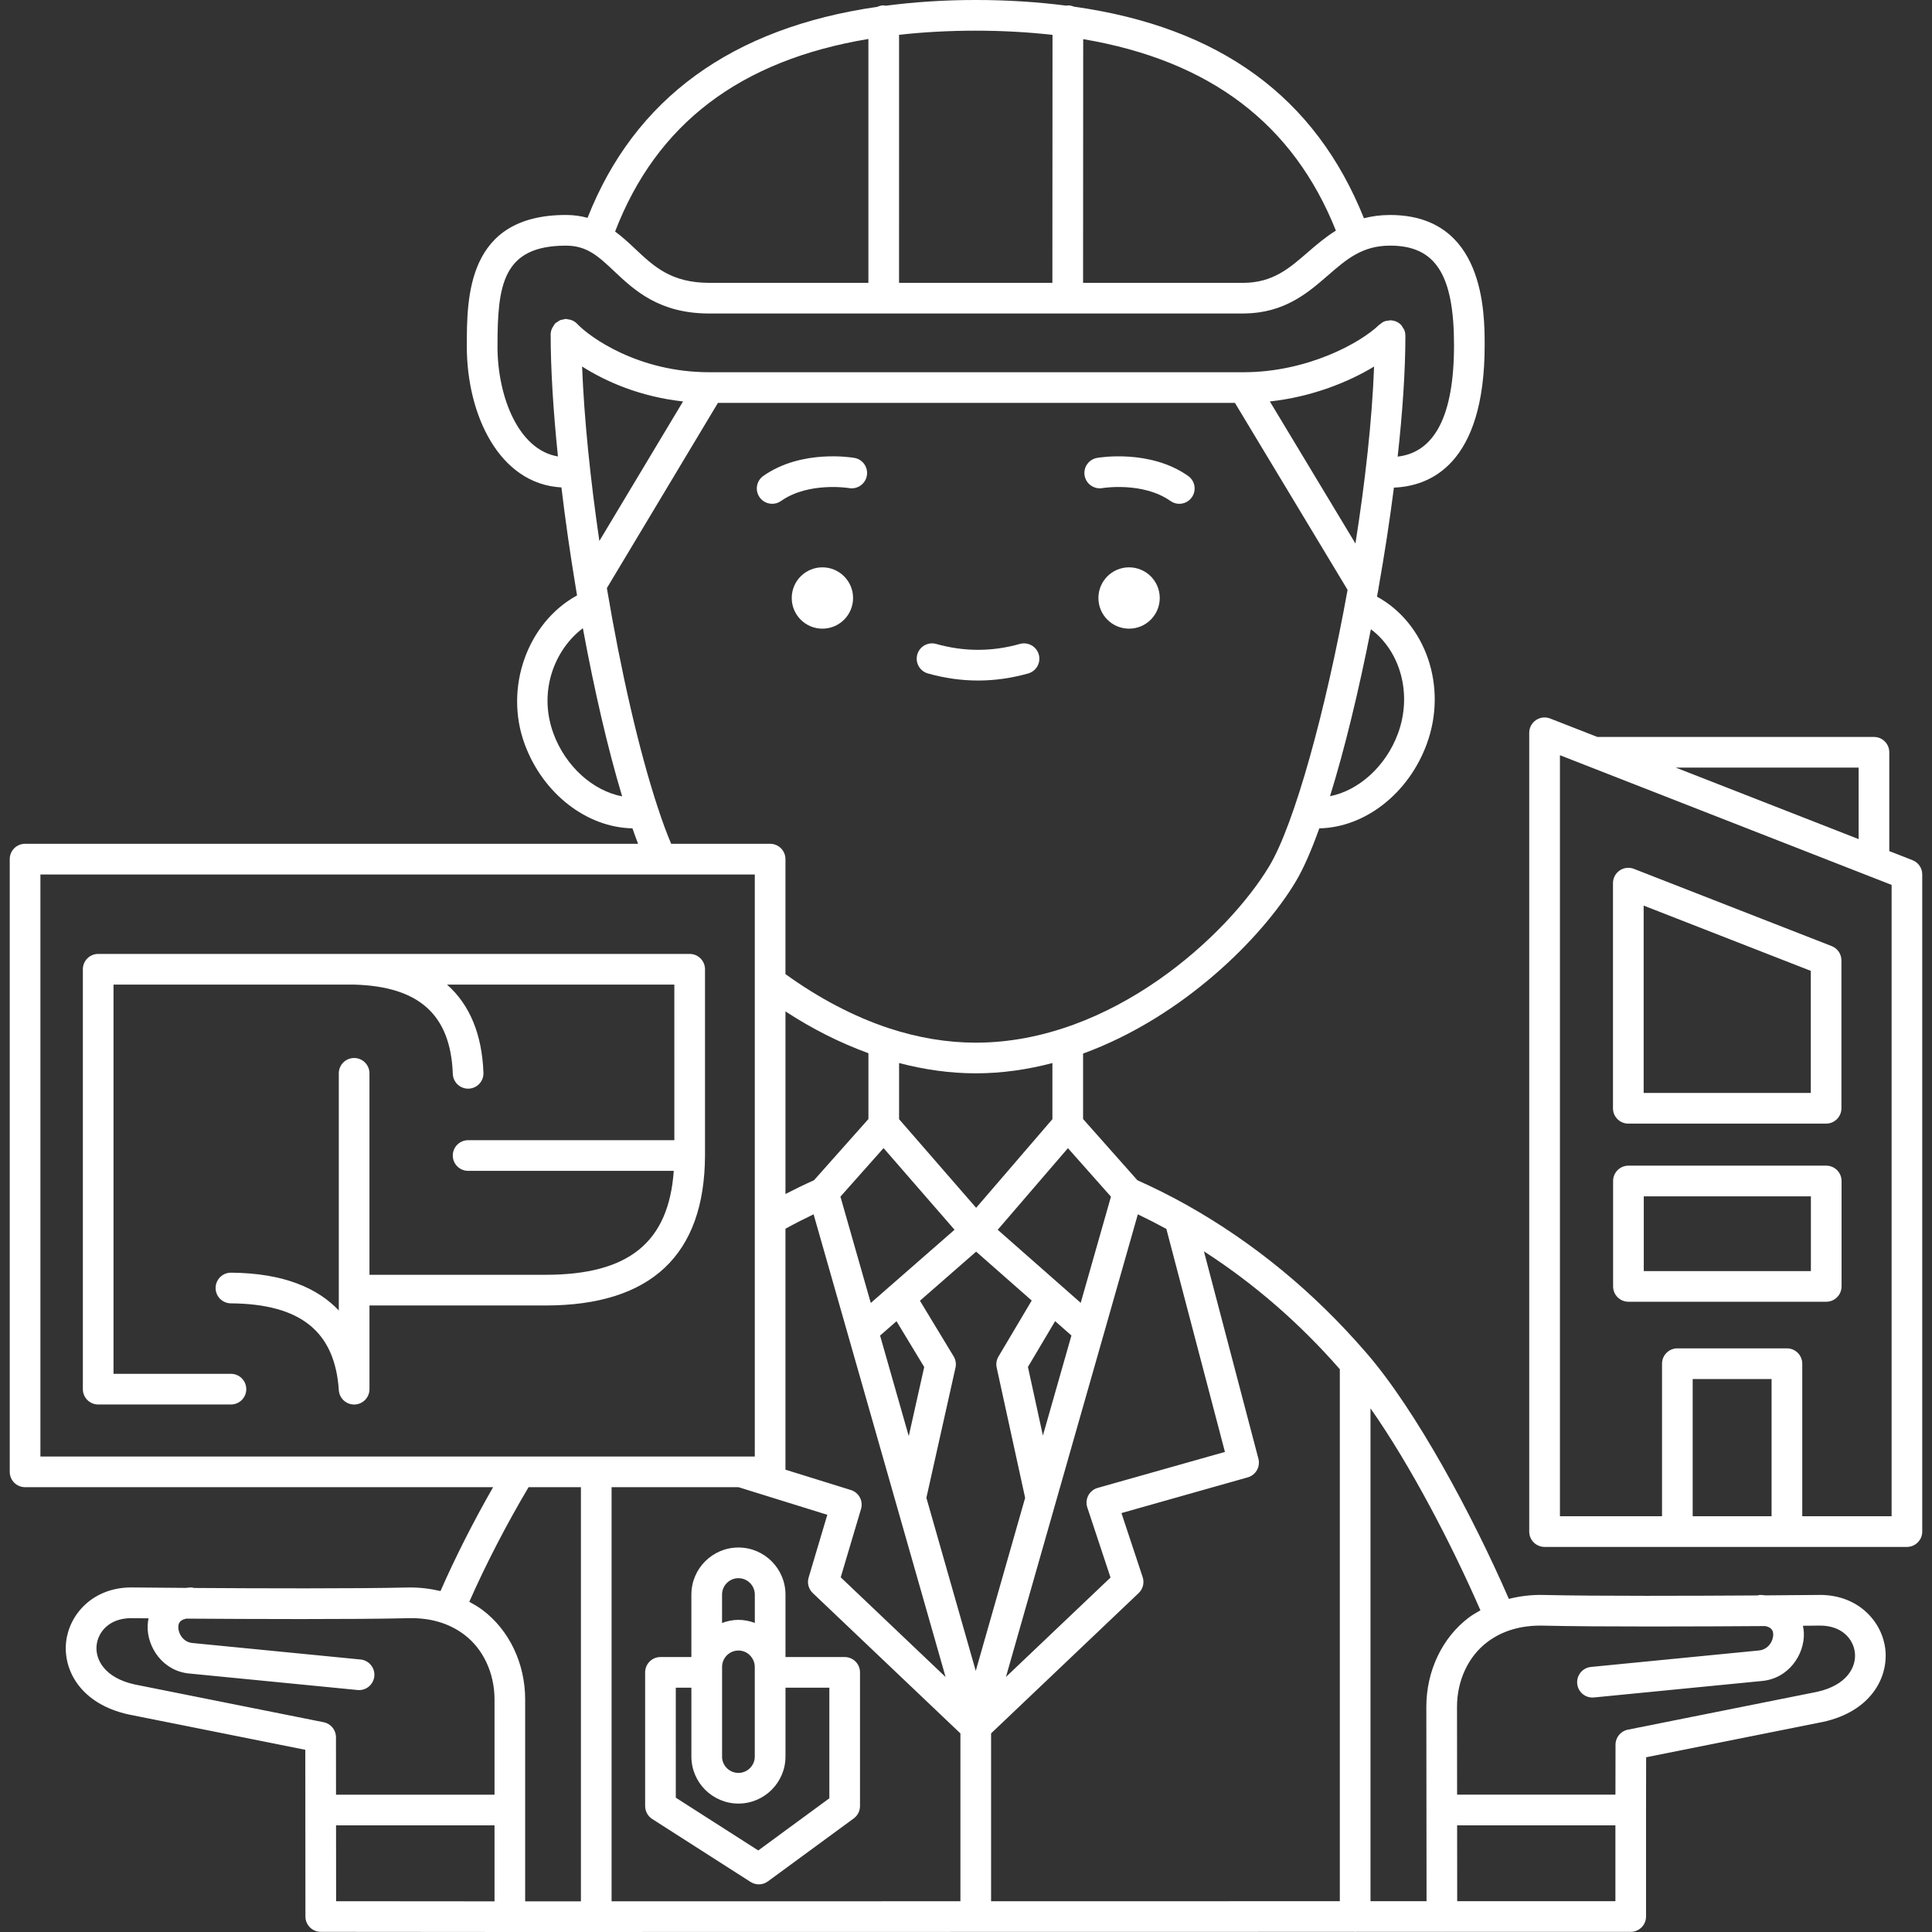
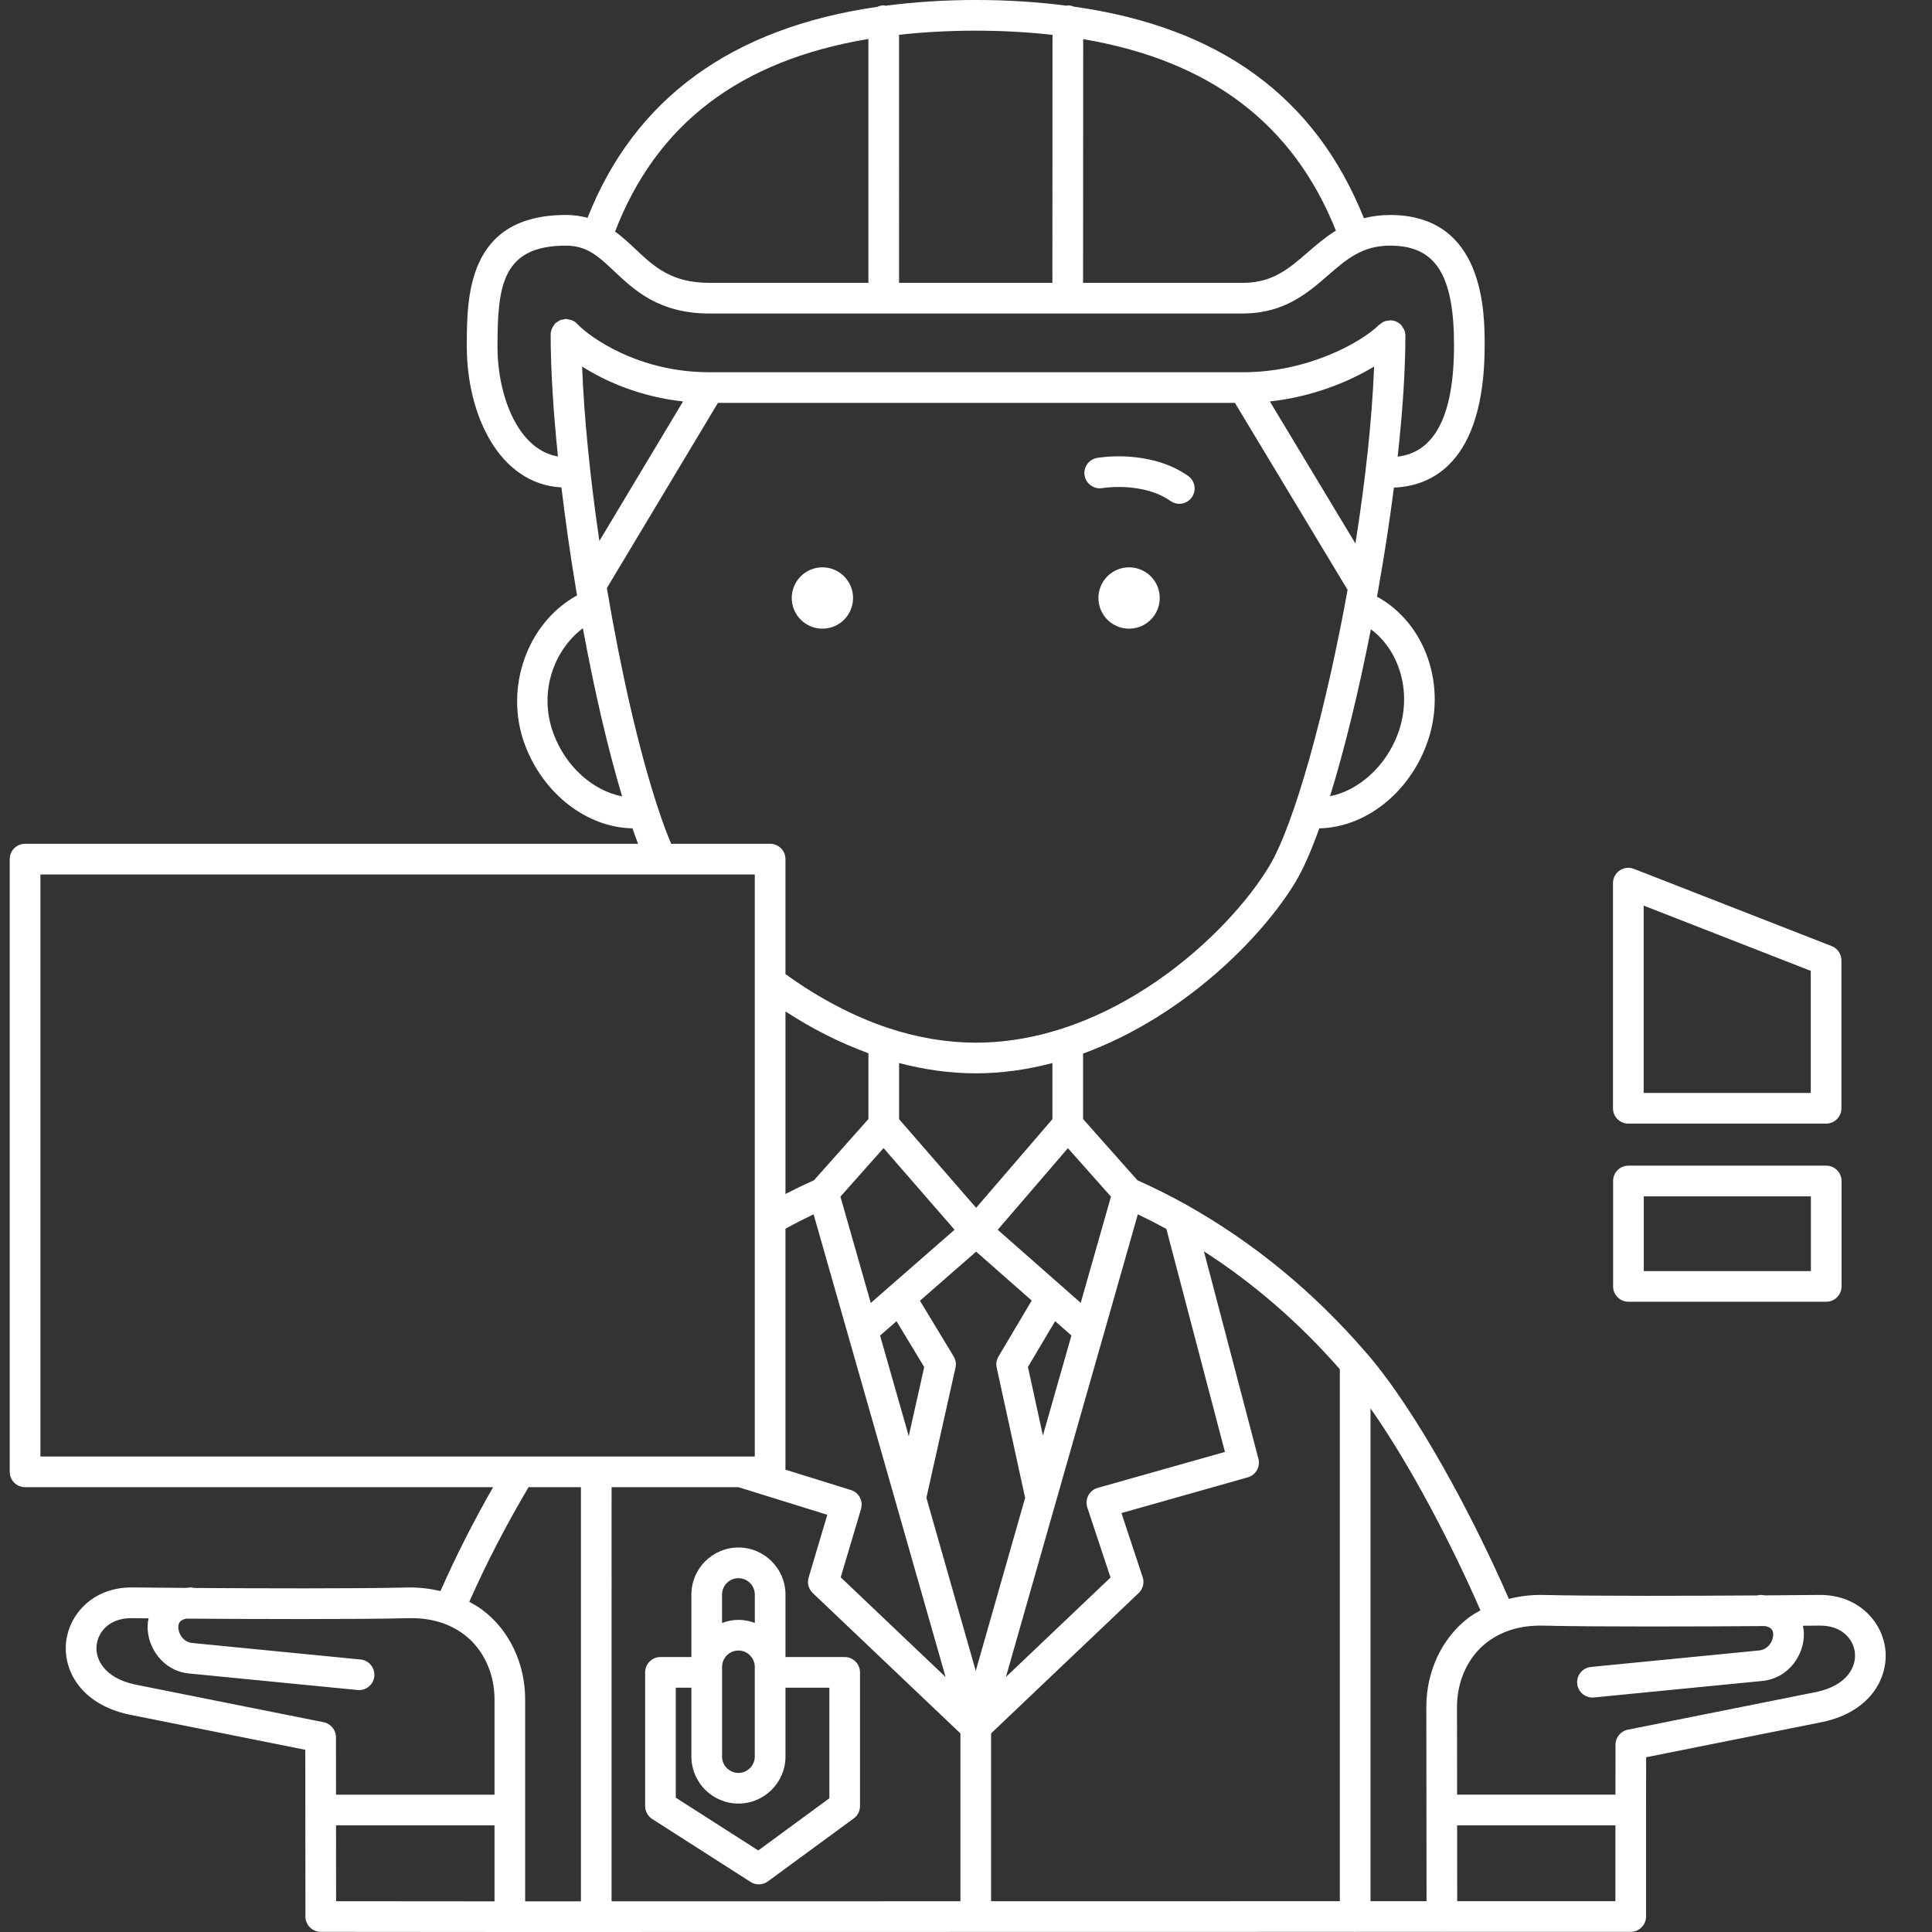
<svg xmlns="http://www.w3.org/2000/svg" width="1200pt" height="1200pt" viewBox="0 0 1200 1200">
  <rect x="0" y="0" width="1200" height="1200" fill="#333333" stroke="none" />
  <path d="m720.34 371.43c0 10.52-8.531 19.047-19.051 19.047-10.52 0-19.047-8.527-19.047-19.047 0-10.52 8.527-19.047 19.047-19.047 10.52 0 19.051 8.527 19.051 19.047" fill="#fff" />
  <path d="m684.68 303.17c0.246-0.047 25.145-4.106 42.324 8.008 1.676 1.18 3.582 1.742 5.477 1.742 2.992 0 5.941-1.41 7.789-4.039 3.027-4.297 2-10.238-2.297-13.266-23.77-16.742-55.246-11.438-56.582-11.199-5.172 0.914-8.609 5.828-7.723 11 0.91 5.184 5.926 8.629 11.012 7.754z" fill="#fff" />
  <path d="m529.86 371.43c0 10.52-8.527 19.047-19.051 19.047-10.52 0-19.047-8.527-19.047-19.047 0-10.52 8.527-19.047 19.047-19.047 10.523 0 19.051 8.527 19.051 19.047" fill="#fff" />
-   <path d="m485.09 311.18c17.191-12.105 42.078-8.047 42.324-8.008 5.152 0.867 10.094-2.562 11-7.734 0.922-5.18-2.543-10.125-7.723-11.027-1.332-0.238-32.801-5.551-56.582 11.199-4.297 3.027-5.332 8.973-2.297 13.266 1.848 2.637 4.801 4.039 7.789 4.039 1.906 0.008 3.812-0.551 5.488-1.734z" fill="#fff" />
-   <path d="m576.32 418.29c10.344 2.922 20.828 4.398 31.16 4.398 10.352 0 20.84-1.484 31.16-4.398 5.059-1.43 8-6.695 6.562-11.762-1.418-5.066-6.742-7.981-11.754-6.57-17.277 4.887-34.656 4.887-51.953 0-5.066-1.418-10.332 1.504-11.754 6.57-1.422 5.066 1.52 10.332 6.578 11.762z" fill="#fff" />
  <path d="m1130.4 990.64c-0.398 0-14.027 0.145-33.84 0.277-1.113-0.094-2.152-0.277-3.344-0.277-0.551 0-1.027 0.219-1.551 0.312-39.781 0.258-100.31 0.477-132.66-0.285-7.781-0.219-14.992 0.723-21.828 2.43-22.523-51.762-57.484-116.9-88.285-152.54-0.086-0.105-0.18-0.199-0.277-0.305-0.113-0.113-0.199-0.238-0.312-0.352-32.191-37.266-69.523-68-111.02-91.344-10.266-5.754-20.617-10.914-30.828-15.477l-33.734-38.027v-40.656c62.258-22.734 111.33-72.23 131.97-106.64 4.809-8.008 9.789-19.391 14.762-33.258 28.105-0.504 55.332-21.383 66.723-52.352 13.133-35.723-0.703-75.027-30.887-91.551 0.199-1.113 0.391-2.231 0.59-3.352 0.191-0.602 0.258-1.199 0.324-1.828 3.715-20.961 6.961-42.078 9.582-62.551 22.125-0.84 56.363-14.105 56.363-88.363 0-20.027 0-80.961-58.762-80.961-5.992 0-11.344 0.754-16.219 2.027-30.191-75.332-89.457-118.7-180.18-131.44-1.152-0.496-2.41-0.77-3.734-0.77-0.305 0-0.562 0.145-0.855 0.172-17.66-2.266-36.355-3.531-56.367-3.531-19.82 0-38.391 1.285-56 3.57-0.391-0.047-0.742-0.23-1.145-0.23-1.418 0-2.734 0.352-3.941 0.906-90.449 13.047-150.82 56.98-180.01 131.07-4.039-1.113-8.457-1.789-13.391-1.789-61.602 0-61.602 51.125-61.602 81.676 0 42.551 20.211 85.504 58.77 87.543 2.418 20.352 5.43 41.332 8.895 62.219 0.066 0.398 0.086 0.801 0.199 1.191 0.199 1.23 0.41 2.449 0.617 3.668-30.637 16.723-45.484 57.125-32.551 92.332 11.398 30.98 38.723 51.855 66.961 52.344 1.172 3.371 2.332 6.609 3.496 9.602l-380.76-0.004c-5.266 0-9.523 4.266-9.523 9.523v380.57c0 5.258 4.258 9.523 9.523 9.523h290.71c-12.391 21.656-23.477 43.543-32.676 64.516-6.477-1.484-13.238-2.371-20.504-2.199-32.344 0.77-92.82 0.551-132.63 0.285-0.535-0.094-1.02-0.324-1.582-0.324-1.219 0-2.277 0.18-3.41 0.285-19.809-0.145-33.438-0.277-33.875-0.285-24.191 0-38.703 17.02-40.543 33.84-1.941 17.723 9.211 38.516 38.676 45.027l109.89 21.973 0.078 103.56c0 5.246 4.258 9.516 9.516 9.516l117.43 0.094h0.008l53.629-0.008c0.02 0 0.027 0.008 0.039 0.008 0.008 0 0.027-0.008 0.047-0.008l470.91-0.078c0.145 0.008 0.266 0.086 0.418 0.086 0.152 0 0.277-0.078 0.418-0.086l53.113-0.008c0.086 0 0.152 0.047 0.23 0.047 0.086 0 0.152-0.047 0.23-0.047h117.17c5.266 0 9.523-4.266 9.523-9.523v-66.152l0.059-32.754 110.09-22.02c29.277-6.477 40.418-27.258 38.484-44.992-1.84-16.809-16.363-33.828-40.648-33.828zm-244.48 69.508 0.133 120.71-34.809 0.008v-306.11c24.801 35.277 50.418 84.504 68.277 125.44-2.398 1.383-4.828 2.723-7.078 4.398-16.609 12.461-26.523 33.223-26.523 55.547zm-53.734-209.7v330.42l-216.61 0.039v-104.27l91.676-87.16c2.668-2.543 3.637-6.391 2.477-9.895l-13.18-39.789 78.457-22.18c4.992-1.41 7.934-6.562 6.609-11.582l-33.84-128.81c31.004 19.984 59.309 44.516 84.41 73.223zm-373.49 73.266 55.16 17.152-11.602 38.98c-1.02 3.43-0.039 7.144 2.562 9.617l91.715 87.191v104.25l-216.67 0.039 0.004-257.23zm147.6-146.3 34.516 30.383-20.637 34.762c-1.238 2.078-1.637 4.543-1.113 6.894l17.668 80.895-30.672 107.48-30.664-107.52 18.078-80.82c0.543-2.391 0.133-4.906-1.145-7.008l-20.934-34.57zm100.43-23.172c5.906 2.82 11.809 5.828 17.723 9.059l36.383 138.52-79.047 22.344c-2.496 0.703-4.602 2.41-5.82 4.703-1.219 2.297-1.438 4.992-0.617 7.457l14.418 43.504-64.953 61.754 60.57-212.38c0.027-0.086 0.047-0.172 0.078-0.246zm-178.23 171.24-40.637-12.637v-149.66c5.781-3.18 11.609-6.152 17.477-8.961l81.992 287.41-65.145-61.934 12.609-42.41c1.496-5-1.312-10.266-6.297-11.809zm28.336-104.85 17.211 28.449-9.602 42.906-17.809-62.438zm90.934 71.008-9.297-42.59 16.887-28.457 10.125 8.914zm-106.91-82.352-18.848-66.039 26.789-30.145 44.086 50.715zm-1.465-114.24-33.801 38.02c-5.961 2.668-11.875 5.535-17.723 8.543v-113.41c16.676 10.922 33.934 19.551 51.523 25.98zm131.86 114.18-51.551-45.391 43.609-50.695 26.723 30.133zm-17.578-114.1-47.371 55.066-47.867-55.055v-34.867c15.98 4.18 31.941 6.391 47.617 6.391 16.398 0 32.324-2.371 47.617-6.391zm214.64-239.56c-7.562 20.543-24.477 35.449-42.219 38.973 9.078-29.23 17.887-65.543 25.383-103.7 18.246 13.609 25.863 40.168 16.836 64.73zm-26.43-117.98-53.152-88.238c26.285-2.856 49.02-12.145 64.742-21.688-1.254 33.25-5.523 71.574-11.59 109.93zm-12.141-194.35c-6.496 4.047-12.105 8.82-17.363 13.383-11.688 10.145-21.77 18.906-39.961 19.066h-99.703l0.078-151.38c78.863 13.352 130.51 52.648 156.95 118.93zm-176.01-121.58-0.078 154.03h-95.238l0.004-154.08c15-1.648 30.809-2.555 47.617-2.555 16.84 0 32.668 0.926 47.695 2.609zm-114.36 2.543v151.48h-98.855c-23.602 0-34.43-10.219-45.906-21.027-3.867-3.648-7.941-7.465-12.562-10.848 25.695-66.781 77.445-106.3 157.32-119.6zm-230.37 191c0-37.828 2.961-62.629 42.551-62.629 13.086 0 20.172 6.688 29.992 15.941 12.398 11.676 27.82 26.211 58.973 26.211h331.98c25.285-0.219 39.676-12.703 52.371-23.723 11.391-9.895 21.23-18.438 38.535-18.438 28.211 0 39.715 17.941 39.715 61.914 0 43.219-11.77 66.438-35.008 69.133 3.039-27.477 4.789-53.211 4.801-74.973v-0.16-0.008c0-0.027-0.02-0.059-0.02-0.094-0.008-1.211-0.246-2.41-0.715-3.551-0.18-0.438-0.516-0.762-0.754-1.16-0.383-0.637-0.668-1.312-1.211-1.867-1.855-1.895-4.312-2.84-6.781-2.84-0.02 0-0.027-0.008-0.047-0.008-0.324 0-0.602 0.152-0.914 0.18-0.906 0.086-1.801 0.191-2.656 0.535-0.941 0.383-1.742 0.98-2.516 1.629-0.172 0.145-0.391 0.199-0.562 0.363-0.02 0.02-0.059 0.047-0.086 0.066-0.008 0.008-0.008 0.008-0.02 0.02-11.742 11.43-44.867 29.457-84.23 29.457h-331.91c-44 0-74.145-21.723-82.039-30.094 0 0-0.008 0-0.008-0.008-1.504-1.59-3.57-2.551-5.875-2.801-0.277-0.027-0.543-0.16-0.82-0.16-0.066 0-0.125-0.039-0.191-0.039-0.668 0-1.246 0.246-1.875 0.383-0.543 0.105-1.094 0.125-1.617 0.324-0.754 0.297-1.363 0.781-2.008 1.258-0.344 0.246-0.754 0.371-1.078 0.668-0.027 0.027-0.039 0.078-0.078 0.105-0.43 0.418-0.695 0.973-1.039 1.465-1.125 1.609-1.828 3.41-1.84 5.305v0.02c0 21.867 1.656 47.961 4.523 75.875-24.426-3.965-37.547-37.051-37.547-68.301zm52.551 12.438c14.602 9.324 36.133 18.82 62.695 21.703l-51.973 86.656c-5.664-38.691-9.504-76.566-10.723-108.36zm-17.801 227.95c-9.676-26.332 0.895-52.324 18.277-65.398 7.059 38.23 15.457 74.762 24.398 104.44-17.949-3.402-35.074-18.383-42.676-39.039zm64.879 46.188c-11.934-36.078-23.145-85.715-31.695-136.5l68.98-115.03h321.13l69.961 116.13c-13.617 75.246-33.008 145.55-48.629 171.57-25.445 42.414-97.445 109.67-182.32 109.67-17.734 0-35.953-3.039-54.152-9.039-21.668-7.172-43.676-18.809-64.047-33.551v-71.41c0-5.258-4.258-9.523-9.523-9.523h-61.457c-2.668-6.254-5.438-13.711-8.246-22.324zm-383.53 41.375h443.71v361.52h-443.71zm303.2 380.57h32.516v257.23l-34.633 0.008v-125.45c0-22.324-9.914-43.086-26.516-55.535-2.59-1.941-5.371-3.535-8.18-5.078 10.203-23.121 22.734-47.414 36.812-71.176zm-244.64 122.52c-18.973-4.191-24.602-15.723-23.656-24.324 0.914-8.391 7.953-16.855 21.504-16.855 0.211 0 4.191 0.047 10.77 0.105-0.324 1.465-0.516 2.961-0.57 4.449-0.523 13.332 9.438 28.551 26.266 29.867l104.11 10.211c0.312 0.027 0.629 0.047 0.941 0.047 4.848 0 8.98-3.676 9.465-8.59 0.516-5.238-3.312-9.895-8.543-10.41l-104.29-10.23c-6.059-0.477-9.059-6.199-8.906-10.152 0.047-1.219 0.219-4.113 5-5.008 39.695 0.277 103.98 0.543 137.81-0.266 13.637-0.363 25.285 3.086 34.695 10.145 11.828 8.867 18.895 23.934 18.895 40.285v59.191l-98.449-0.008-0.027-35.676c0-4.535-3.211-8.438-7.656-9.324zm125.06 87.504h98.43v47.211l-98.391-0.078zm696.37 47.121-0.047-47.125h98.312v47.125zm223.54-130.04-117.55 23.504c-4.449 0.887-7.648 4.789-7.656 9.324l-0.047 31.039h-98.348l-0.059-54.551c0-16.363 7.059-31.418 18.887-40.285 9.398-7.059 21.008-10.465 34.703-10.145 33.848 0.809 98.145 0.543 137.8 0.266 4.789 0.887 4.961 3.789 5.008 5.008 0.16 3.953-2.848 9.676-9.086 10.172l-104.11 10.211c-5.238 0.516-9.059 5.172-8.543 10.41 0.484 4.922 4.617 8.59 9.465 8.59 0.305 0 0.617-0.008 0.941-0.047l103.92-10.191c17.008-1.344 26.973-16.551 26.449-29.895-0.059-1.484-0.258-2.981-0.582-4.449 6.535-0.059 10.477-0.094 10.668-0.105 13.656 0 20.695 8.465 21.609 16.855 0.949 8.602-4.68 20.125-23.469 24.289z" fill="#fff" />
  <path d="m405.09 1129.8 61.105 39.105c1.57 1 3.352 1.504 5.133 1.504 1.98 0 3.961-0.617 5.637-1.848l53.312-39.105c2.449-1.789 3.887-4.648 3.887-7.676v-83.039c0-5.258-4.258-9.523-9.523-9.523h-36.762v-38.801c0-16.113-13.113-29.23-29.23-29.23-16.113 0-29.219 13.105-29.219 29.23v38.801h-19.199c-5.266 0-9.523 4.266-9.523 9.523v83.039c0.004 3.238 1.648 6.266 4.383 8.02zm43.41-38.828v-55.637c0-5.602 4.562-10.16 10.152-10.16 2.715 0 5.238 1.047 7.094 2.934 1.973 2.008 3.059 4.582 3.059 7.231v55.637c0 0.02 0.008 0.039 0.008 0.059-0.02 5.602-4.57 10.152-10.18 10.152-5.59 0-10.133-4.543-10.16-10.133 0.008-0.035 0.027-0.055 0.027-0.082zm10.152-110.73c5.617 0 10.18 4.562 10.18 10.18v17.609c-3.211-1.199-6.629-1.906-10.172-1.906-3.59 0-7 0.742-10.18 1.934v-17.637c-0.008-5.609 4.562-10.18 10.172-10.18zm-38.895 68.027h9.676v42.734c0 16.113 13.105 29.23 29.219 29.23 16.113 0 29.23-13.113 29.23-29.23v-42.734h27.238v68.688l-44.152 32.391-51.219-32.77-0.004-68.309z" fill="#fff" />
-   <path d="m1187.9 534.28-14.43-5.637v-61.383c0-5.258-4.258-9.523-9.523-9.523h-171.81l-29.305-11.457c-2.941-1.16-6.238-0.77-8.84 1-2.602 1.77-4.16 4.715-4.16 7.867v496.15c0 5.258 4.258 9.523 9.523 9.523h225.06c5.266 0 9.523-4.266 9.523-9.523v-408.15c0.02-3.926-2.383-7.441-6.039-8.867zm-33.477-57.508v44.41l-113.58-44.41zm-103.07 464.99v-85.219h49.008v85.219zm123.56 0h-55.496v-94.742c0-5.258-4.258-9.523-9.523-9.523h-68.059c-5.266 0-9.523 4.266-9.523 9.523v94.742h-63.41v-472.68l191.35 74.82 14.668 5.734v392.12z" fill="#fff" />
-   <path d="m1137.7 587.64-122.86-47.98c-2.914-1.145-6.231-0.77-8.84 1.008-2.59 1.77-4.152 4.715-4.152 7.867v139.84c0 5.258 4.258 9.523 9.523 9.523h122.85c5.266 0 9.523-4.266 9.523-9.523v-91.867c0.008-3.914-2.402-7.438-6.047-8.867zm-12.992 91.211h-103.8v-116.37l103.8 40.543z" fill="#fff" />
+   <path d="m1137.7 587.64-122.86-47.98c-2.914-1.145-6.231-0.77-8.84 1.008-2.59 1.77-4.152 4.715-4.152 7.867v139.84c0 5.258 4.258 9.523 9.523 9.523h122.85c5.266 0 9.523-4.266 9.523-9.523v-91.867c0.008-3.914-2.402-7.438-6.047-8.867m-12.992 91.211h-103.8v-116.37l103.8 40.543z" fill="#fff" />
  <path d="m1134.3 724.01h-122.85c-5.266 0-9.523 4.266-9.523 9.523v65.477c0 5.258 4.258 9.523 9.523 9.523h122.85c5.266 0 9.523-4.266 9.523-9.523v-65.477c0-5.254-4.258-9.523-9.523-9.523zm-9.523 65.488h-103.8v-46.43h103.8z" fill="#fff" />
-   <path d="m437.89 717.71v-115.69c0-5.258-4.258-9.523-9.523-9.523h-367.38c-5.266 0-9.523 4.266-9.523 9.523v260.81c0 5.258 4.258 9.523 9.523 9.523h82.457c5.266 0 9.523-4.266 9.523-9.523 0-5.258-4.258-9.523-9.523-9.523h-72.934v-241.76h149.26c40.582 1.094 60.125 18.723 61.477 55.465 0.191 5.144 4.41 9.172 9.504 9.172h0.363c5.258-0.199 9.352-4.609 9.16-9.867-0.875-23.98-8.582-42.332-22.609-54.762h141.18l0.004 96.633h-128.09c-5.266 0-9.523 4.266-9.523 9.523 0 5.258 4.258 9.523 9.523 9.523h127.73c-3.152 44.543-28.066 64.562-79.688 64.562h-0.352-108.97v-125.13c0-5.258-4.258-9.523-9.523-9.523s-9.523 4.266-9.523 9.523v147.28c-12.867-13.582-33.715-23.211-66.914-23.465h-0.078c-5.231 0-9.477 4.211-9.523 9.449-0.039 5.258 4.18 9.551 9.449 9.602 43.332 0.344 64.648 17.484 67.086 53.953 0.332 5.008 4.516 8.887 9.496 8.887h0.324c5.133-0.172 9.211-4.383 9.211-9.523v-51.992h108.94 0.363c65.52-0.008 98.871-31.332 99.102-93.141z" fill="#fff" />
</svg>